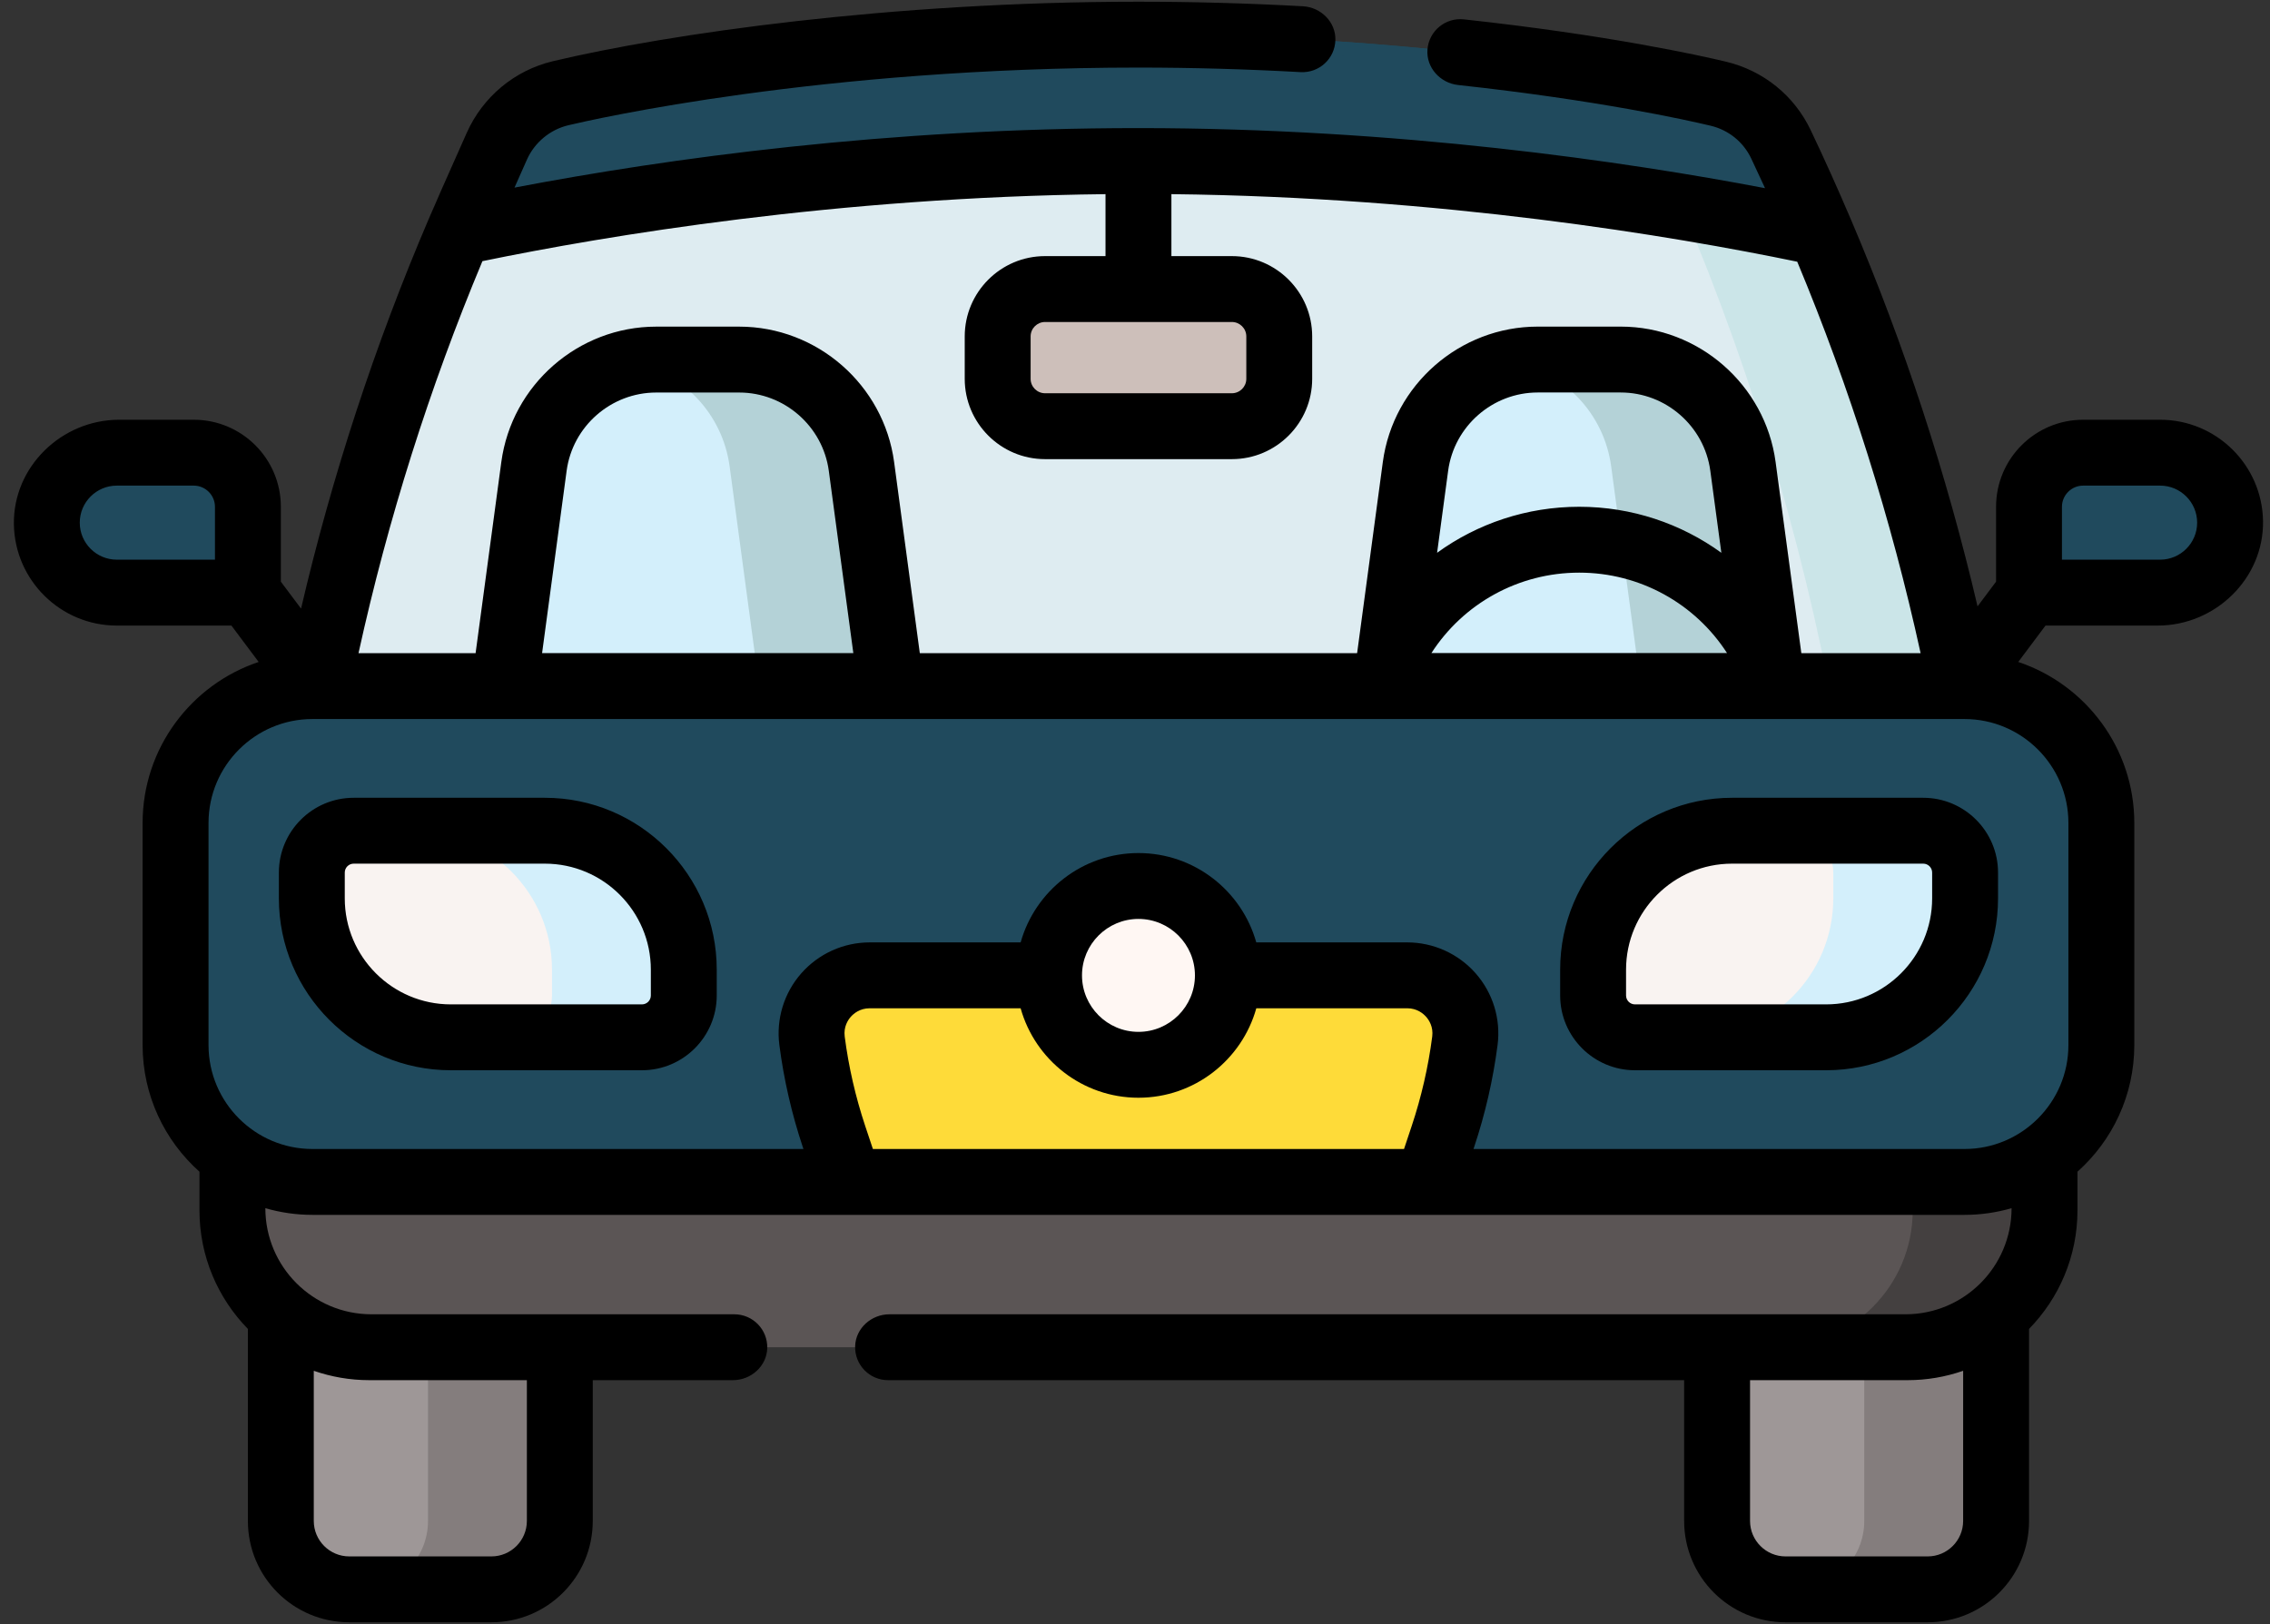
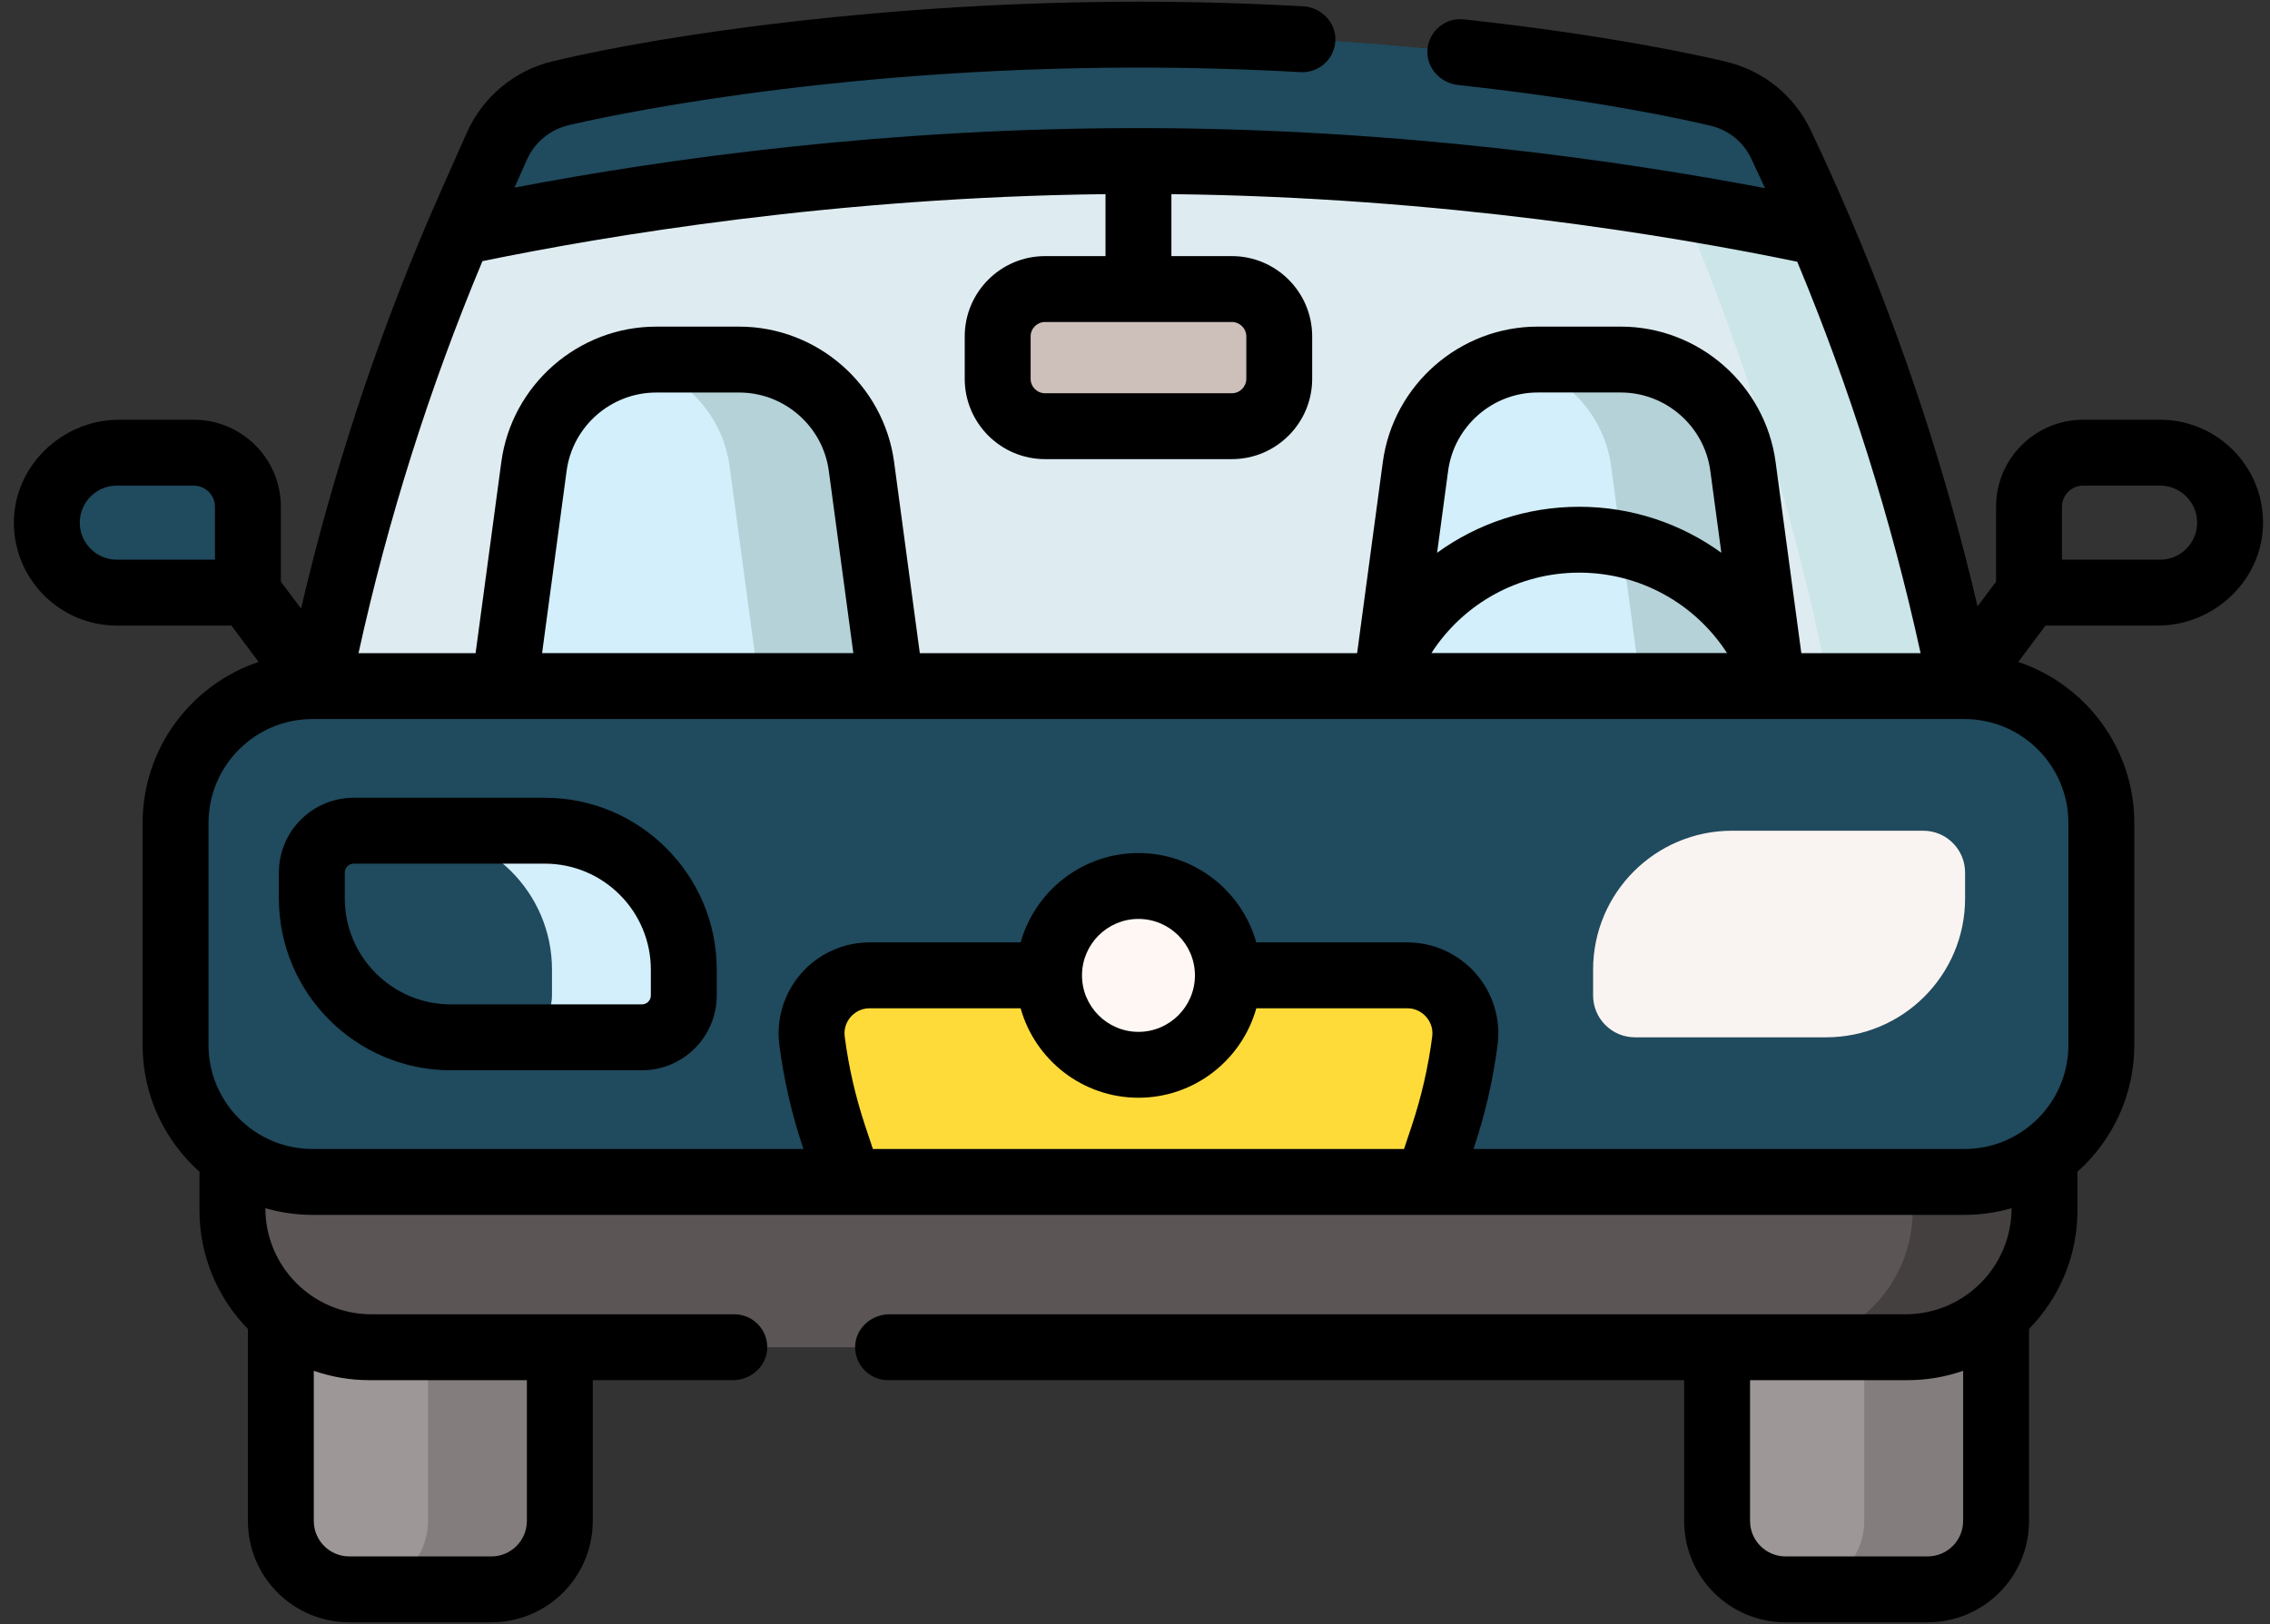
<svg xmlns="http://www.w3.org/2000/svg" width="109" height="78" viewBox="0 0 109 78" fill="none">
  <rect x="0" y="0" width="109" height="78" fill="#333333" stroke="none" />
  <path d="M85.735 76.335H92.562C94.376 76.335 95.846 74.865 95.846 73.051V58.474H82.45V73.051C82.45 74.865 83.921 76.335 85.735 76.335Z" fill="#9E9797" />
  <path d="M87.436 11.193C86.825 9.759 86.188 8.335 85.516 6.927C84.934 5.705 83.827 4.815 82.511 4.501C78.187 3.468 67.549 1.665 54.667 1.665C41.888 1.665 31.317 3.433 26.928 4.476C25.563 4.8 24.428 5.743 23.858 7.025L22.673 9.691C22.455 10.181 22.242 10.672 22.031 11.165L87.436 11.193Z" fill="#204A5D" />
  <path d="M48.629 1.796C61.51 1.796 72.148 3.599 76.473 4.632C77.789 4.946 78.896 5.837 79.478 7.058C80.128 8.423 80.746 9.801 81.34 11.19L87.436 11.192C86.826 9.758 86.188 8.335 85.517 6.926C84.935 5.705 83.828 4.815 82.512 4.5C78.187 3.468 67.549 1.664 54.668 1.664C52.576 1.664 50.544 1.712 48.588 1.796C48.601 1.796 48.615 1.796 48.629 1.796Z" fill="#204A5D" />
  <path d="M23.595 76.335H16.768C14.954 76.335 13.483 74.865 13.483 73.051V58.474H26.88V73.051C26.88 74.865 25.409 76.335 23.595 76.335Z" fill="#9E9797" />
  <path d="M89.518 58.474V73.051C89.518 74.865 88.047 76.336 86.233 76.336H92.562C94.376 76.336 95.847 74.865 95.847 73.051V58.474H89.518Z" fill="#847D7D" />
  <path d="M20.552 58.474V73.051C20.552 74.865 19.082 76.336 17.268 76.336H23.596C25.41 76.336 26.881 74.865 26.881 73.051V58.474H20.552Z" fill="#847D7D" />
  <path d="M98.172 52.52V58.133C98.172 61.764 95.229 64.707 91.598 64.707H17.733C14.102 64.707 11.159 61.764 11.159 58.133V52.52H98.172Z" fill="#5B5555" />
  <path d="M91.844 52.52V58.133C91.844 61.764 88.901 64.707 85.27 64.707H91.599C95.23 64.707 98.173 61.764 98.173 58.133V52.52H91.844Z" fill="#444040" />
  <path d="M13.521 43.182H95.812L94.822 36.495C93.371 27.79 90.887 19.298 87.434 11.193C80.799 9.776 68.786 7.733 54.666 7.733C40.639 7.733 28.692 9.749 22.03 11.164C18.765 18.807 16.365 26.792 14.878 34.972L13.521 43.182Z" fill="#DEECF1" />
  <path d="M88.44 36.352L89.451 43.182H95.811L94.821 36.495C93.37 27.79 90.886 19.297 87.434 11.192C85.597 10.8 83.345 10.36 80.753 9.928C84.339 18.396 86.925 27.264 88.44 36.352Z" fill="#CBE5E8" />
  <path d="M59.151 20.47H50.18C48.924 20.47 47.905 19.451 47.905 18.194V16.158C47.905 14.901 48.924 13.883 50.18 13.883H59.151C60.407 13.883 61.426 14.901 61.426 16.158V18.194C61.426 19.451 60.407 20.47 59.151 20.47Z" fill="#CDBFBA" />
  <path d="M11.904 28.463H5.609C3.753 28.463 2.248 26.959 2.248 25.103C2.248 23.247 3.753 21.742 5.609 21.742H9.303C10.739 21.742 11.904 22.907 11.904 24.344L11.904 28.463Z" fill="#204A5D" />
-   <path d="M97.427 28.463H103.722C105.578 28.463 107.083 26.959 107.083 25.103C107.083 23.247 105.578 21.742 103.722 21.742H100.028C98.591 21.742 97.427 22.907 97.427 24.344V28.463Z" fill="#204A5D" />
  <path d="M100.902 39.526V50.195C100.902 53.825 97.959 56.768 94.329 56.768H15.004C11.374 56.768 8.431 53.825 8.431 50.195V39.526C8.431 35.896 11.374 32.953 15.004 32.953H94.329C97.959 32.953 100.902 35.896 100.902 39.526Z" fill="#204A5D" />
  <path d="M94.33 32.953H88.001C91.631 32.953 94.574 35.896 94.574 39.526V50.195C94.574 53.825 91.631 56.768 88.001 56.768H94.33C97.96 56.768 100.903 53.825 100.903 50.195V39.526C100.903 35.896 97.96 32.953 94.33 32.953Z" fill="#204A5D" />
-   <path d="M30.826 49.822H21.647C17.962 49.822 14.975 46.835 14.975 43.15V41.909C14.975 40.799 15.874 39.899 16.985 39.899H26.164C29.849 39.899 32.836 42.887 32.836 46.572V47.812C32.836 48.922 31.936 49.822 30.826 49.822Z" fill="#F9F3F1" />
  <path d="M78.507 49.822H87.686C91.371 49.822 94.359 46.835 94.359 43.15V41.909C94.359 40.799 93.459 39.899 92.349 39.899H83.17C79.484 39.899 76.497 42.887 76.497 46.572V47.812C76.497 48.922 77.397 49.822 78.507 49.822Z" fill="#F9F3F1" />
  <path d="M26.161 39.899H19.832C23.517 39.899 26.505 42.887 26.505 46.572V47.812C26.505 48.923 25.605 49.822 24.495 49.822H30.823C31.933 49.822 32.833 48.922 32.833 47.812V46.572C32.833 42.886 29.846 39.899 26.161 39.899Z" fill="#D3EFFB" />
-   <path d="M92.349 39.899H86.02C87.13 39.899 88.03 40.799 88.03 41.909V43.15C88.03 46.835 85.043 49.822 81.357 49.822H87.686C91.371 49.822 94.359 46.835 94.359 43.15V41.909C94.359 40.799 93.459 39.899 92.349 39.899Z" fill="#D3EFFB" />
  <path d="M41.763 46.845C40.082 46.845 38.777 48.321 38.993 49.988C39.195 51.547 39.547 53.084 40.045 54.58L40.775 56.768H68.56L69.289 54.58C69.788 53.084 70.14 51.547 70.342 49.988C70.558 48.321 69.253 46.845 67.572 46.845H41.763V46.845Z" fill="#FEDB39" />
  <path d="M54.666 51.142C57.037 51.142 58.96 49.219 58.96 46.848C58.96 44.476 57.037 42.554 54.666 42.554C52.294 42.554 50.372 44.476 50.372 46.848C50.372 49.219 52.294 51.142 54.666 51.142Z" fill="#FFF7F3" />
  <path d="M42.783 32.95H24.22L25.639 22.402C26.034 19.464 28.542 17.271 31.507 17.271H35.495C38.46 17.271 40.968 19.464 41.364 22.402L42.783 32.95Z" fill="#D3EFFB" />
  <path d="M66.55 32.949H85.113L83.694 22.401C83.298 19.462 80.79 17.269 77.825 17.269H73.837C70.872 17.269 68.364 19.462 67.969 22.401L66.55 32.949Z" fill="#D3EFFB" />
  <path d="M41.364 22.402C40.968 19.464 38.46 17.271 35.495 17.271H31.507C31.108 17.271 30.716 17.312 30.337 17.388C32.769 17.877 34.693 19.86 35.035 22.402L36.454 32.951H42.783L41.364 22.402Z" fill="#B4D2D7" />
  <path d="M83.694 22.401C83.299 19.462 80.79 17.269 77.826 17.269H73.838C73.438 17.269 73.046 17.31 72.667 17.387C75.099 17.875 77.023 19.858 77.365 22.401L78.784 32.949H85.113L83.694 22.401Z" fill="#B4D2D7" />
  <path d="M103.724 20.16H100.029C97.719 20.16 95.846 22.033 95.846 24.343V27.937L94.957 29.124C93.476 22.79 91.442 16.564 88.89 10.573C88.247 9.064 87.592 7.608 86.943 6.246C86.152 4.587 84.671 3.39 82.877 2.962C81.677 2.675 77.22 1.681 70.29 0.93C69.405 0.834 68.611 1.489 68.543 2.383C68.477 3.245 69.155 3.99 70.015 4.083C76.722 4.813 80.991 5.764 82.142 6.039C83.001 6.244 83.709 6.816 84.087 7.607C84.308 8.072 84.53 8.552 84.753 9.038C78.04 7.757 67.138 6.152 54.666 6.152C42.63 6.152 32.127 7.593 24.705 9.011L25.302 7.667C25.669 6.842 26.413 6.224 27.292 6.015C28.485 5.732 39.39 3.246 54.666 3.246C57.228 3.246 59.848 3.32 62.453 3.464C63.34 3.511 64.098 2.821 64.122 1.926C64.146 1.06 63.43 0.349 62.565 0.301C59.922 0.156 57.266 0.082 54.666 0.082C42.785 0.082 32.093 1.621 26.552 2.939C24.71 3.376 23.18 4.652 22.411 6.382L21.227 9.048C21.006 9.545 20.789 10.043 20.575 10.543L20.575 10.544C18 16.571 15.947 22.843 14.456 29.231L13.486 27.937V24.343C13.486 22.033 11.614 20.16 9.303 20.16H5.721C2.956 20.16 0.62 22.423 0.667 25.187C0.712 27.874 2.912 30.046 5.609 30.046H11.112L12.42 31.793C9.186 32.876 6.848 35.932 6.848 39.526V50.195C6.848 52.61 7.904 54.782 9.578 56.277V58.133C9.578 60.347 10.466 62.357 11.903 63.828V73.051C11.903 75.739 14.082 77.918 16.77 77.918H23.596C26.284 77.918 28.463 75.739 28.463 73.051V66.289H35.193C36.059 66.289 36.815 65.621 36.841 64.755C36.868 63.859 36.15 63.125 35.259 63.125H17.838C15.024 63.125 12.742 60.843 12.742 58.029C13.461 58.237 14.219 58.35 15.004 58.35H40.768L40.773 58.351H68.559L68.564 58.35H94.329C95.113 58.35 95.872 58.237 96.591 58.029C96.591 60.843 94.309 63.125 91.495 63.125H42.71C41.844 63.125 41.088 63.792 41.062 64.658C41.035 65.554 41.753 66.289 42.644 66.289H80.869V73.051C80.869 75.739 83.048 77.918 85.736 77.918H92.563C95.251 77.918 97.43 75.739 97.43 73.051V63.828C98.867 62.357 99.755 60.347 99.755 58.133V56.277C101.428 54.782 102.484 52.61 102.484 50.195V39.526C102.484 35.932 100.146 32.876 96.912 31.793L98.22 30.046H103.611C106.376 30.046 108.712 27.783 108.665 25.018C108.62 22.331 106.421 20.16 103.724 20.16ZM10.322 26.881H5.609C4.628 26.881 3.83 26.084 3.83 25.103C3.83 24.122 4.628 23.324 5.609 23.324H9.303C9.865 23.324 10.322 23.782 10.322 24.343V26.881ZM15.067 65.839C15.903 66.129 16.8 66.289 17.733 66.289H25.299V73.051C25.299 73.99 24.536 74.754 23.597 74.754H16.77C15.831 74.754 15.067 73.99 15.067 73.051L15.067 65.839ZM94.265 73.051C94.265 73.99 93.502 74.754 92.563 74.754H85.736C84.797 74.754 84.033 73.99 84.033 73.051V66.289H91.599C92.533 66.289 93.429 66.129 94.266 65.839L94.265 73.051ZM23.165 12.543C29.136 11.314 40.172 9.468 53.084 9.325V12.301H50.181C48.054 12.301 46.324 14.031 46.324 16.158V18.195C46.324 20.322 48.054 22.052 50.181 22.052H59.151C61.278 22.052 63.008 20.322 63.008 18.195V16.158C63.008 14.031 61.278 12.301 59.151 12.301H56.248V9.325C69.227 9.468 80.307 11.331 86.299 12.57C88.831 18.642 90.819 24.956 92.223 31.371H86.501C86.499 31.365 86.496 31.359 86.493 31.353L85.26 22.19C84.762 18.483 81.565 15.687 77.824 15.687H73.837C70.096 15.687 66.899 18.483 66.4 22.19L65.168 31.353C65.165 31.359 65.162 31.365 65.16 31.371H44.167L42.933 22.191C42.434 18.484 39.237 15.688 35.496 15.688H31.509C27.768 15.688 24.571 18.484 24.072 22.191L22.837 31.371H17.215C18.627 24.939 20.624 18.616 23.165 12.543ZM59.151 15.465C59.533 15.465 59.845 15.776 59.845 16.158V18.195C59.845 18.577 59.533 18.888 59.151 18.888H50.181C49.8 18.888 49.488 18.577 49.488 18.195V16.158C49.488 15.776 49.8 15.465 50.181 15.465H59.151ZM75.831 27.504C78.753 27.504 81.4 28.996 82.928 31.367H68.733C70.261 28.995 72.907 27.504 75.831 27.504ZM69.006 26.55L69.536 22.612C69.824 20.468 71.673 18.851 73.837 18.851H77.824C79.988 18.851 81.837 20.468 82.125 22.612L82.655 26.55C80.719 25.146 78.349 24.34 75.831 24.34C73.311 24.34 70.942 25.146 69.006 26.55ZM40.975 31.368H26.03L27.208 22.613C27.496 20.469 29.345 18.853 31.508 18.853H35.496C37.659 18.853 39.508 20.469 39.797 22.613L40.975 31.368ZM68.772 49.785C68.583 51.241 68.252 52.686 67.787 54.08L67.418 55.186H41.914L41.545 54.08C41.081 52.686 40.749 51.241 40.561 49.785C40.501 49.318 40.716 48.993 40.85 48.84C40.986 48.686 41.285 48.427 41.762 48.427H49.008C49.7 50.902 51.974 52.724 54.666 52.724C57.359 52.724 59.633 50.902 60.325 48.427H67.571C68.048 48.427 68.347 48.686 68.482 48.84C68.616 48.993 68.832 49.318 68.772 49.785ZM51.955 46.848C51.955 45.352 53.171 44.136 54.666 44.136C56.161 44.136 57.378 45.352 57.378 46.848C57.378 48.343 56.161 49.56 54.666 49.56C53.171 49.56 51.955 48.343 51.955 46.848ZM99.32 39.526V50.195C99.32 52.947 97.081 55.186 94.329 55.186H70.754L70.789 55.08C71.318 53.494 71.695 51.849 71.91 50.191C72.071 48.948 71.688 47.694 70.859 46.751C70.028 45.806 68.829 45.263 67.571 45.263H60.323C59.63 42.791 57.357 40.972 54.666 40.972C51.976 40.972 49.703 42.791 49.009 45.263H41.762C40.503 45.263 39.305 45.806 38.474 46.751C37.645 47.694 37.262 48.948 37.423 50.191C37.638 51.849 38.015 53.494 38.544 55.08L38.579 55.186H15.004C12.252 55.186 10.013 52.947 10.013 50.195V39.526C10.013 36.774 12.252 34.535 15.004 34.535H94.329C97.081 34.535 99.32 36.774 99.32 39.526ZM103.724 26.881H99.01V24.343C99.01 23.781 99.468 23.324 100.029 23.324H103.724C104.704 23.324 105.502 24.122 105.502 25.103C105.502 26.084 104.704 26.881 103.724 26.881Z" fill="black" />
  <path d="M26.162 38.317H16.983C15.002 38.317 13.391 39.928 13.391 41.909V43.15C13.391 47.701 17.094 51.404 21.645 51.404H30.824C32.805 51.404 34.416 49.793 34.416 47.812V46.572C34.416 42.02 30.713 38.317 26.162 38.317ZM31.252 47.812C31.252 48.048 31.06 48.24 30.824 48.24H21.645C18.838 48.24 16.555 45.957 16.555 43.15V41.909C16.555 41.673 16.747 41.481 16.983 41.481H26.162C28.969 41.481 31.252 43.765 31.252 46.572V47.812Z" fill="black" />
-   <path d="M83.17 38.317C78.618 38.317 74.915 42.02 74.915 46.572V47.812C74.915 49.793 76.527 51.404 78.507 51.404H87.686C92.238 51.404 95.941 47.701 95.941 43.15V41.909C95.941 39.928 94.329 38.317 92.349 38.317H83.17ZM92.777 41.909V43.15C92.777 45.957 90.493 48.24 87.686 48.24H78.507C78.271 48.24 78.079 48.048 78.079 47.812V46.572C78.079 43.765 80.363 41.481 83.17 41.481H92.349C92.585 41.481 92.777 41.673 92.777 41.909Z" fill="black" />
</svg>